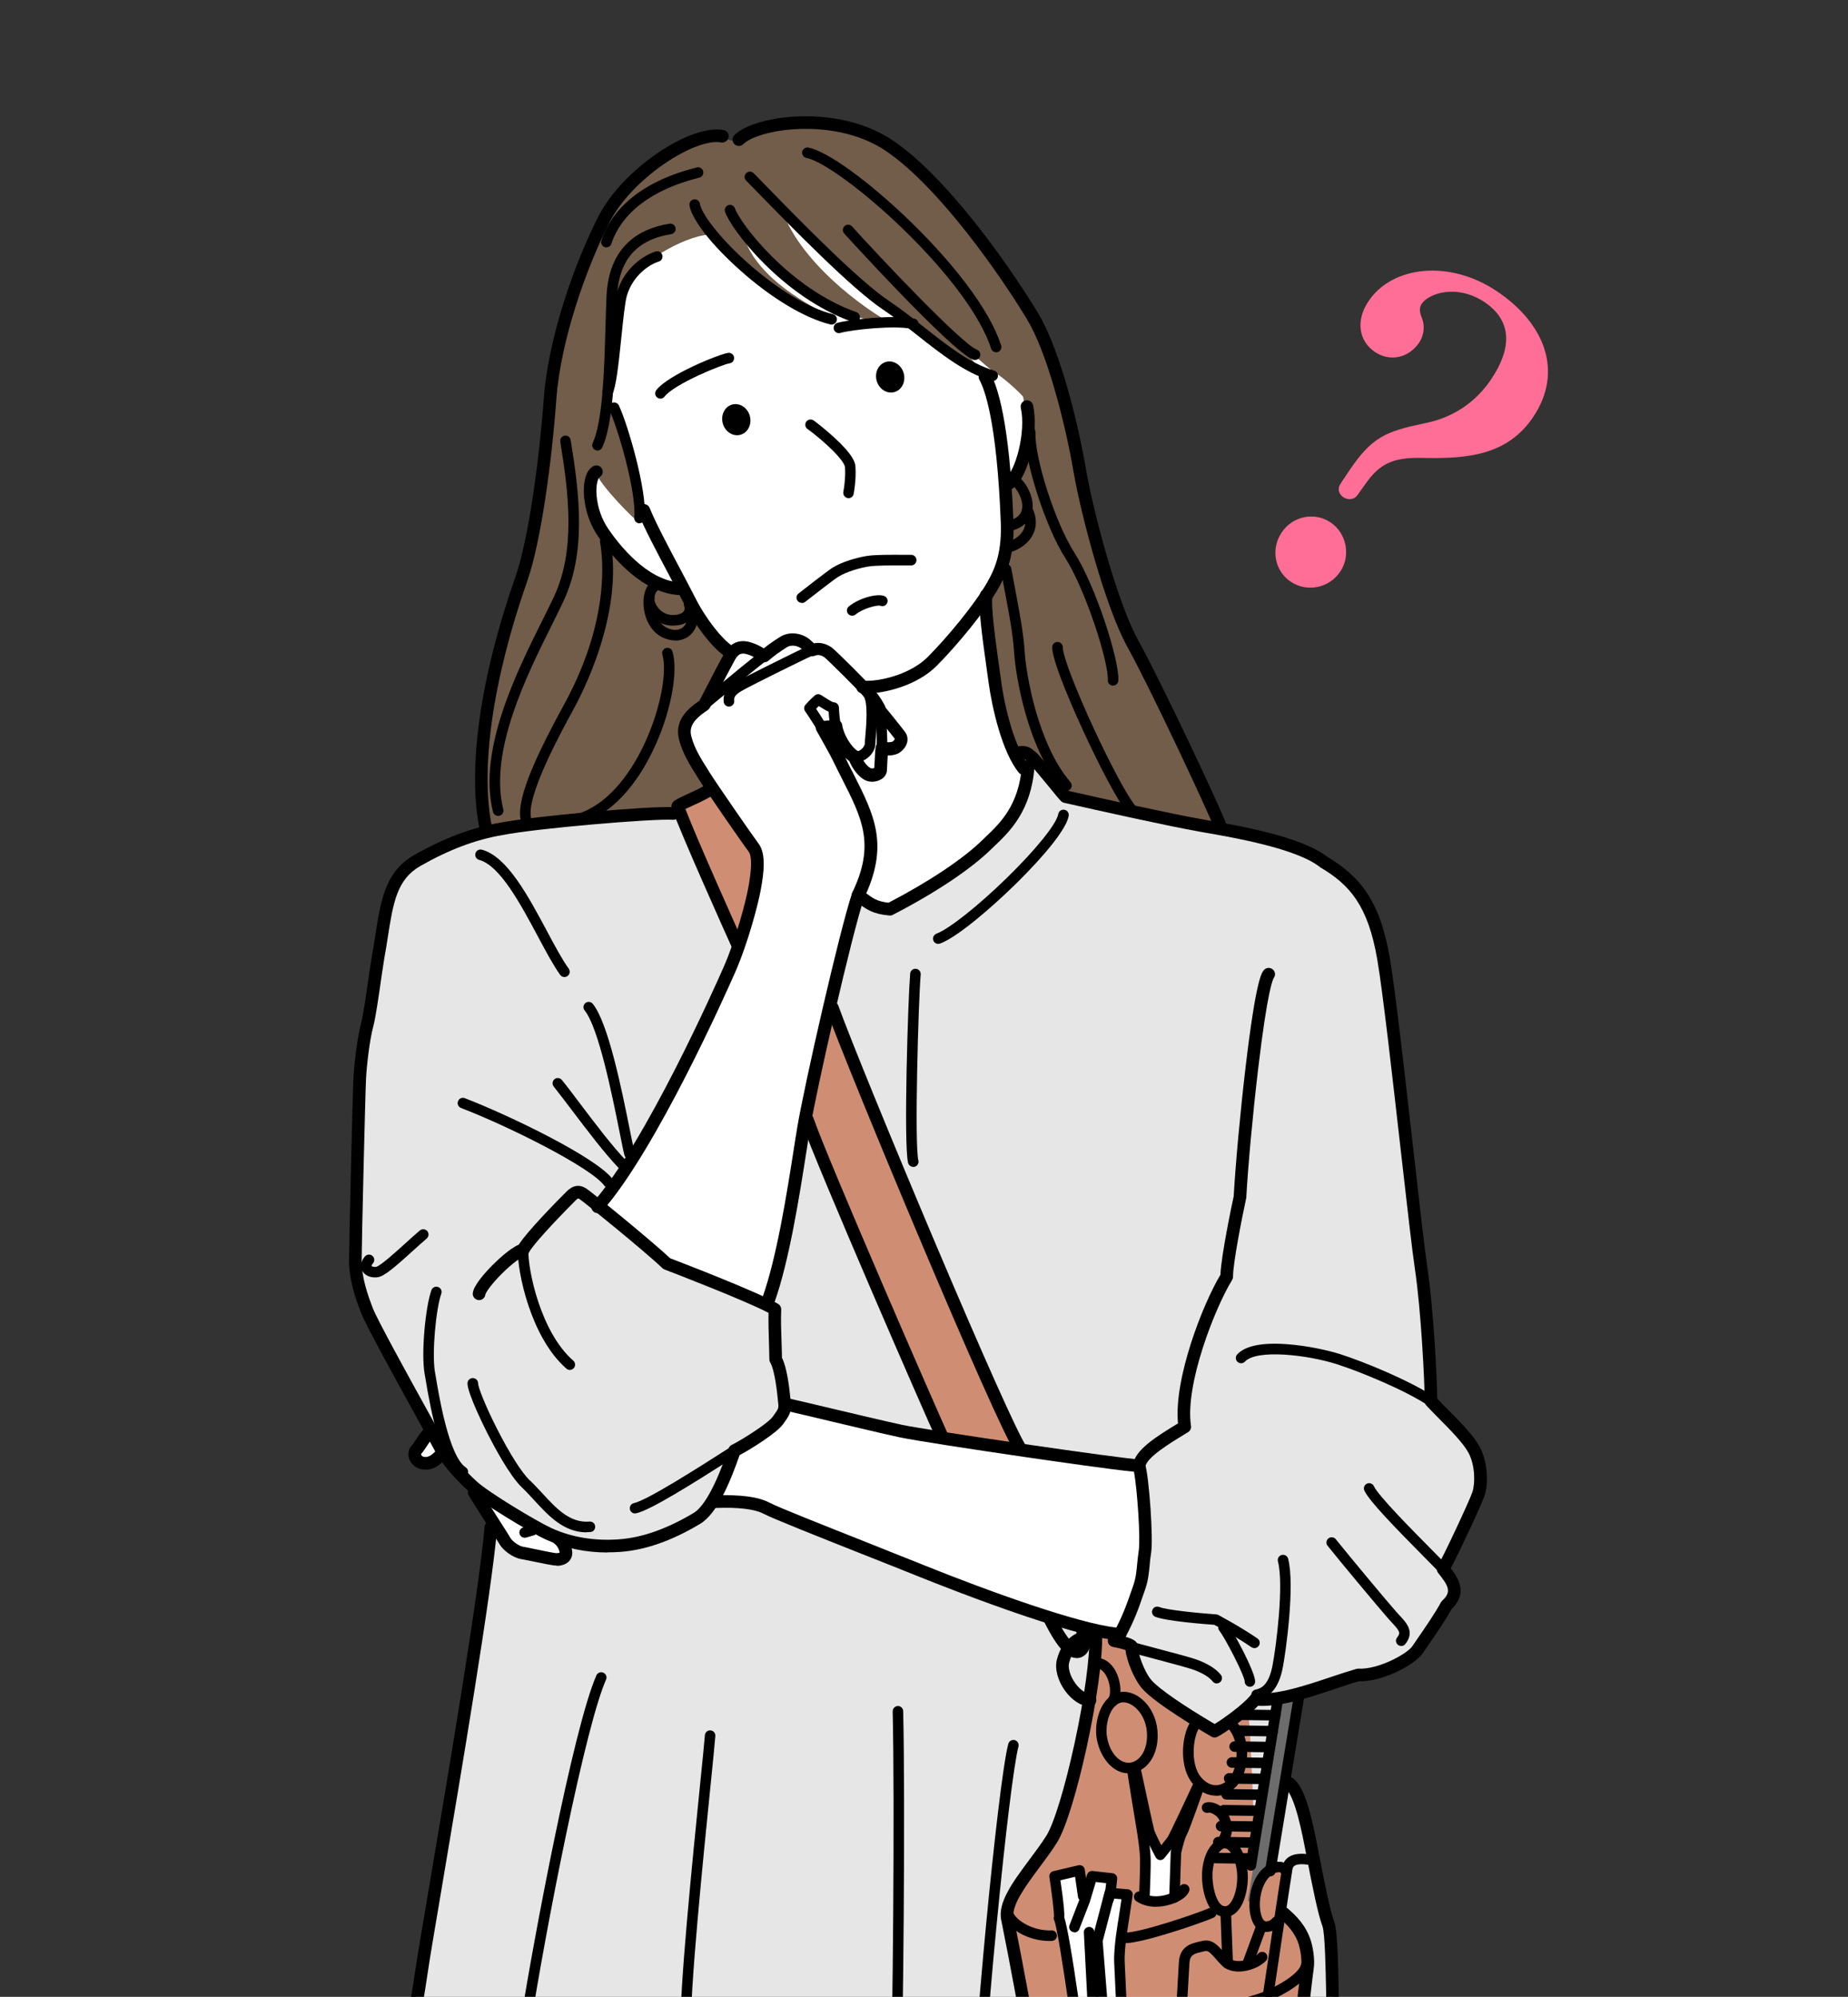
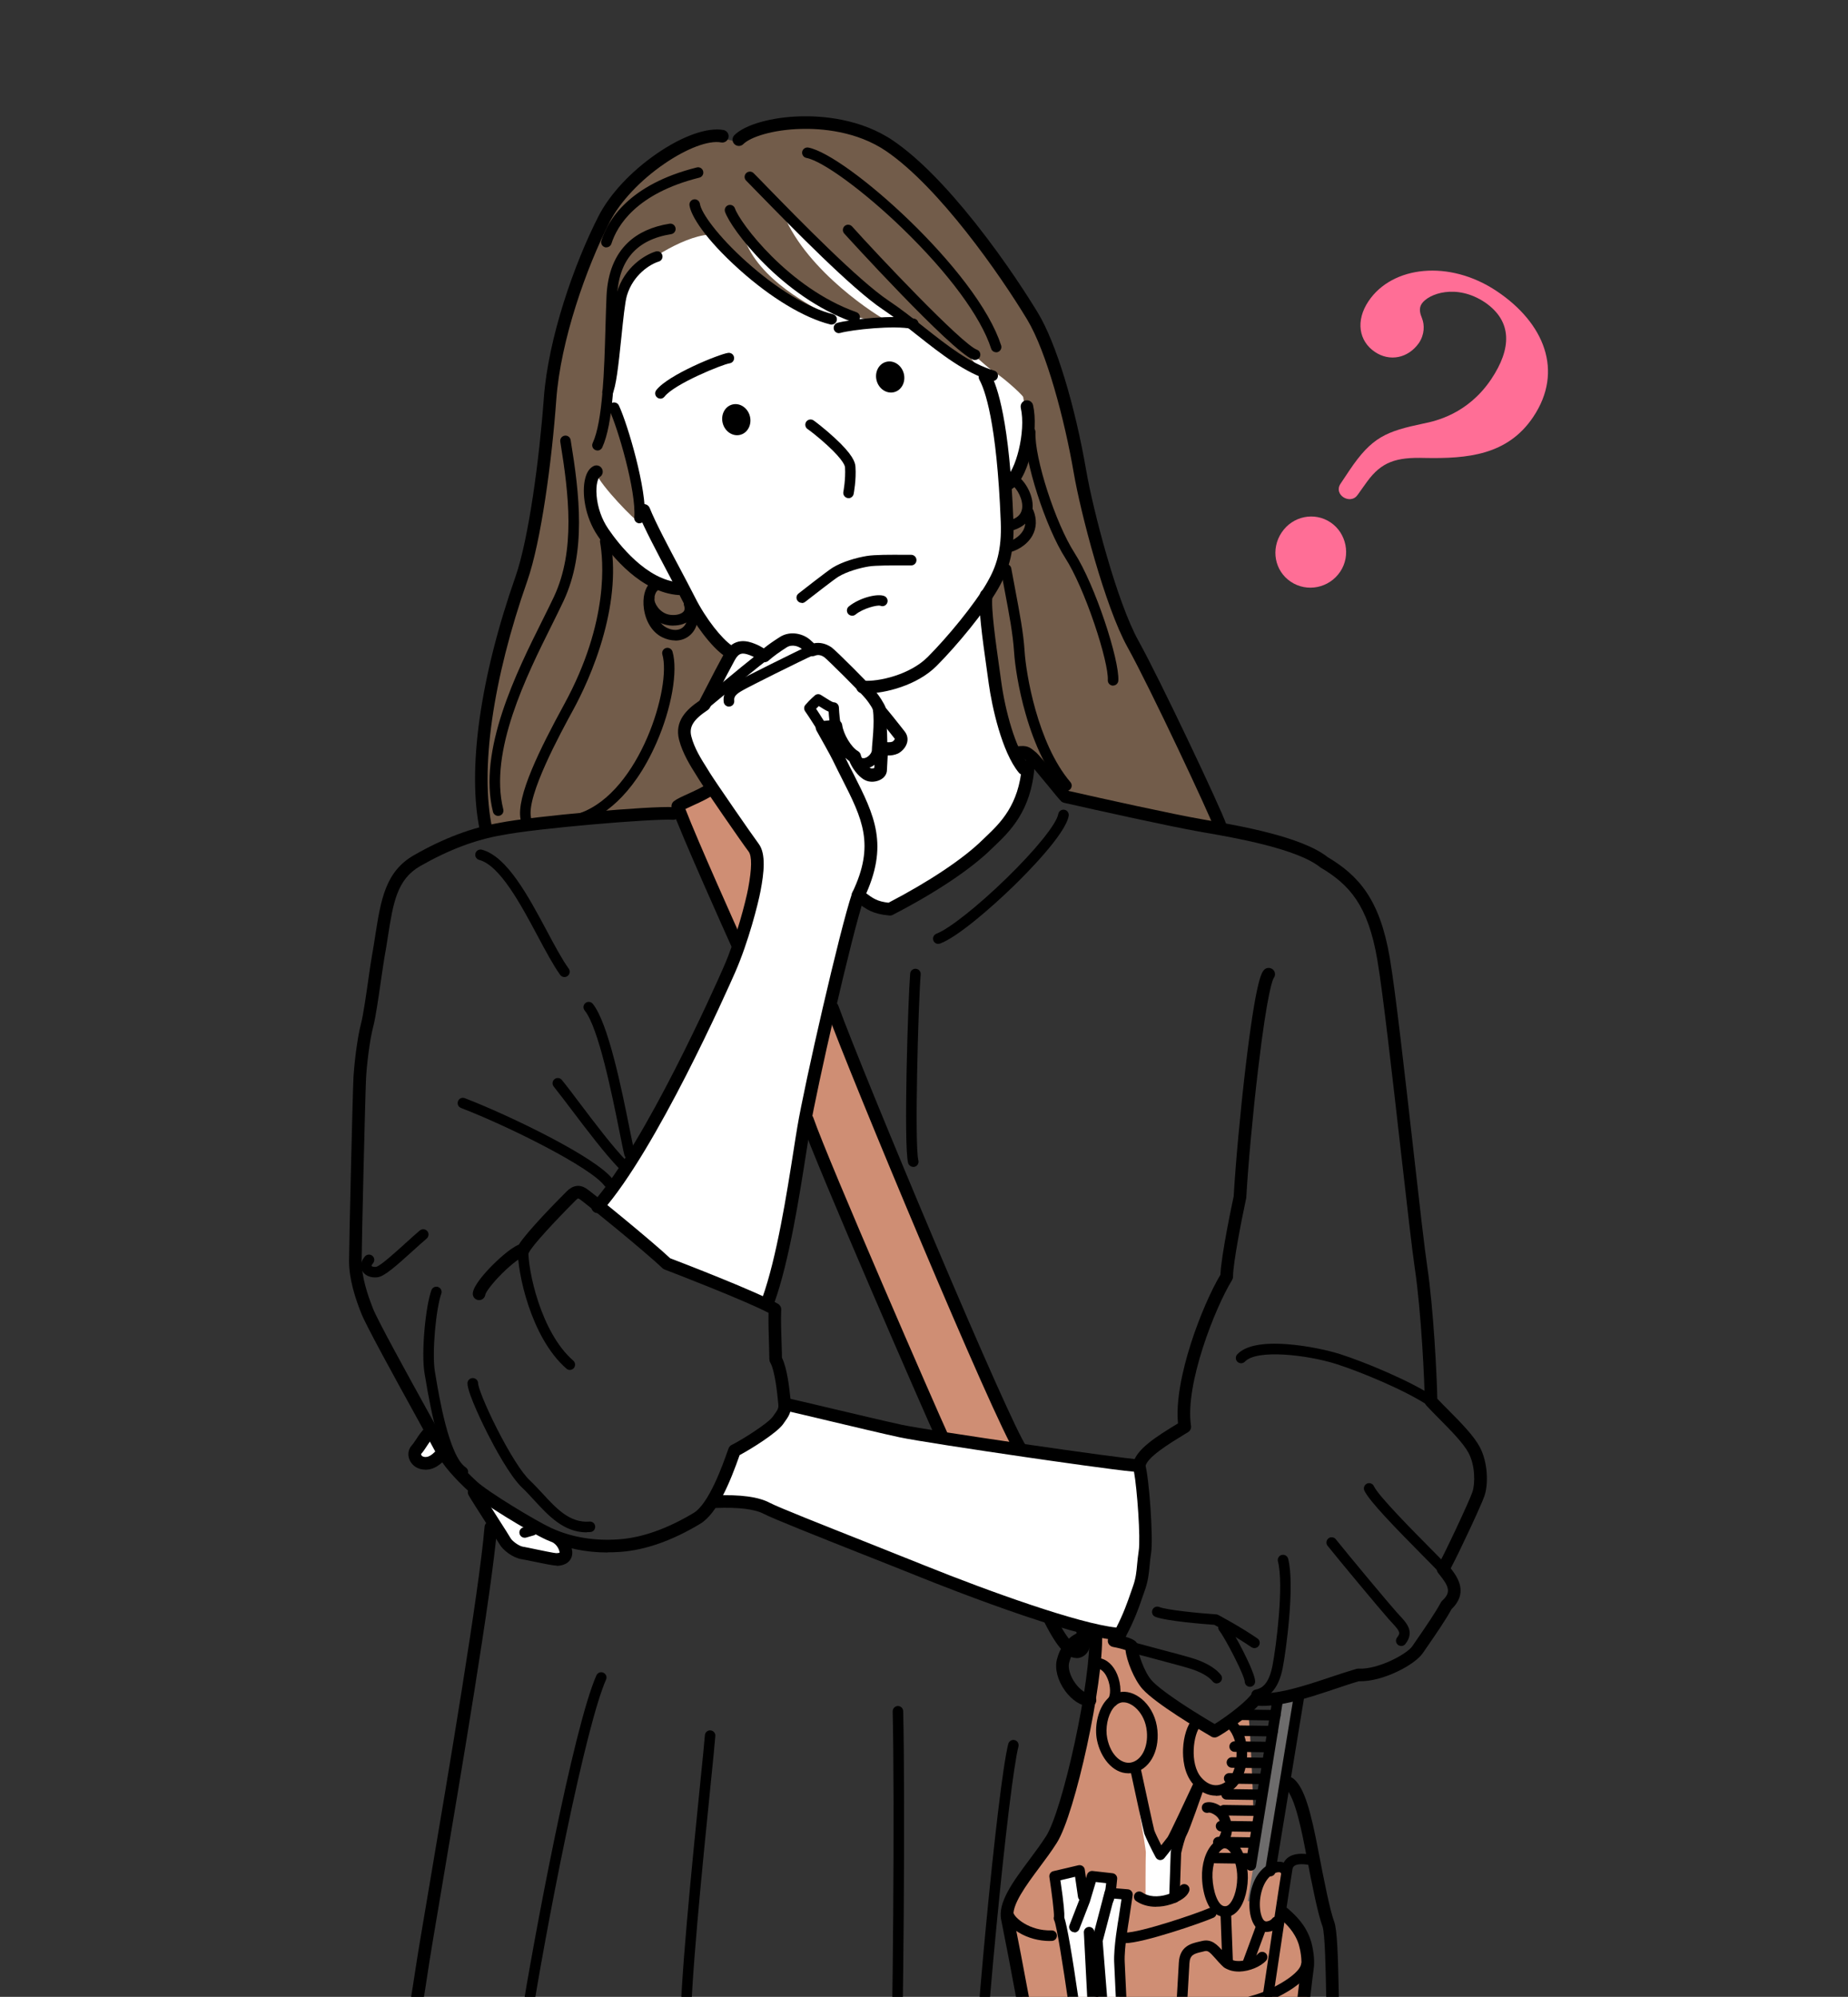
<svg xmlns="http://www.w3.org/2000/svg" viewBox="0 0 223 241">
  <rect x="0" y="0" width="223" height="241" fill="#333333" stroke="none" />
  <clipPath id="a">
    <path d="m0 0h223v241h-223z" />
  </clipPath>
  <g clip-path="url(#a)">
-     <path d="m83.38 98.19c-5.68-.18-18.65 1.24-21.49 1.6s-9.41 2.31-11.37 3.73c-1.95 1.42-3.2 3.02-3.73 5.86s-1.24 7.64-1.95 11.19-1.42 8.17-1.42 9.95-.53 19.54-.71 21.49 2.13 7.64 3.2 9.59 6.28 12.14 7.58 13.8 3.52 4.14 3.52 4.14l2.75 1.95s-.71 4.44-1.42 9.77-8.17 49.74-8.7 53.47-1.24 9.77-1.6 11.55-.71 2.13 0 4.26 1.42 4.97 1.78 5.68 1.78 2.66 3.2 3.55 2.13.89 4.62 2.31 4.44 1.78 7.28 2.49 7.64 1.42 9.24 1.6 7.28 1.78 9.24 2.49l43.87.36s14.57-6.57 15.28-6.75 15.72-4.62 15.72-4.62 2.31-1.42 3.77-2.62c1.47-1.2 3.73-4.8 4.13-7.59 0 0-4.53-11.72-5.2-12.92-.4-8.39-.4-11.59-.8-12.52s-1.87-7.59-1.87-9.33-1.2-6.13-3.2-7.86l1.73-10.52 6.79-2.13c2.53-.27 5.73-1.07 7.06-2.66 1.33-1.6 4-6.26 4-6.26s1.87-.93-.13-3.73l3.6-8.13s2.53-3.73-.27-6.66-5.2-5.86-5.2-5.86c0-4-.53-8.53-.93-12.66s-3.6-32.37-4.26-37.3c-.67-4.93-2.13-9.59-3.6-11.46s-5.99-5.2-11.59-6.39c-5.6-1.2-23.85-5.2-23.85-5.2s-3.06-3.2-3.46-3.46c-.4-.27 0-2.4-2.93-1.87s-30.11 4.26-30.37 4.66-8.3 3.02-8.3 3.02z" fill="#e6e6e6" />
    <path d="m155.68 256.36s2.58-19.01 2.58-19.98-2.49-4.62-3.73-6.04l.8-4s-1.6-1.15-1.87-1.24-2.04-1.33-2.04-1.33-.44-15.99-.89-17.67c-1.69 1.87-4 3.11-4 3.11s-7.11-4.8-7.9-5.86c-.8-1.07-1.51-2.66-1.51-3.02s-.89-1.87-.89-1.87l-1.69-.44.18-.71-2.4-.53c-.71 6.57-2.22 15.01-2.84 17.5s-1.6 5.42-1.95 6.31c-.36.89-1.33 2.66-1.78 3.29-.44.62-2.4 2.75-3.2 4.09-.8 1.33-1.6 2.84-1.07 4.17s3.64 17.94 4.09 20.34c.44 2.4 3.64 24.42 3.91 26.47h24.51c.71-8.79.8-10.21.8-10.21 1.78-.44 2.84-.36 3.46-1.07l.36-9.95c-.18-.8-2.66-1.42-2.93-1.33z" fill="#cf8e74" />
    <path d="m87.11 94.99-5.33 2.13s10.66 25.22 12.08 29.49c1.42 4.26 18.47 43.87 20.07 47.43l9.41 1.24s-7.82-17.05-11.9-26.82c-4.09-9.77-21.85-52.04-21.85-52.04l-2.49-1.42z" fill="#cf8e74" />
    <path d="m98.61 104.09c2 2.4 6.66 5.2 8.66 5.86 6.53-3.86 11.46-7.19 13.32-9.59 1.87-2.4 3.33-4.66 3.33-7.06-1.6-2.8-2.4-4.4-2.93-6.66s-2.26-9.33-2.13-14.12c2-2.53 2.4-5.2 2.8-7.59.4-2.4-.21-6.29-.21-6.29 1.41-1.44 3-3.97 2.74-9.56-.27-5.6-10.39-17.98-13.85-20.65-3.46-2.66-15.32-9.46-20.78-8.13s-14.25 5.46-15.99 10.79c-1.73 5.33-6.13 22.11-5.33 26.51s2.53 10.92 4.53 13.19c2 2.26 10.12 13.99 13.06 16.52 2.93 2.53 12.12 15.85 12.79 16.79z" fill="#fff" />
    <path d="m118.86 72.52c.27 2.13 1.6 14.65 3.2 17.98.93-.13 2.13.27 2.8 1.33.67 1.07 3.33 4.4 3.33 4.4 8.66 2 16.92 3.33 19.05 3.73-5.06-11.99-8.39-17.85-9.99-21.18s-3.86-7.99-5.46-15.45-2.93-16.52-4.53-19.58-3.06-7.19-6.79-11.86c-3.73-4.66-9.33-12.12-11.86-13.59s-6.79-4-9.46-3.6c-2.66.4-7.99.13-10.39 2.4-1.47-.53-5.33-.93-8.39 1.47s-6.26 5.2-8.26 9.46-4.8 11.99-5.33 17.45-1.47 14.39-2 17.45-2.13 7.99-3.2 11.06c-1.07 3.06-5.06 18.92-3.06 26.38 10.12-1.73 20.38-2.4 23.58-2.4 0 0-.24-.68.22-.9 1.48-.71 3.37-1.63 3.37-1.63s-2.1-3.96-2.8-5.6c-.58-1.36-.22-2.78.43-3.43s1.54-1.54 1.54-1.54l3.37-5.98s-3.26-2.78-5.98-8.23c-3.02.06-7.16-2.61-8.82-5.15-1.66-2.55-2.96-6.45-1.54-8.47.59 1.6 4.86 5.92 5.15 5.92.24-3.85-1.78-11.96-3.55-15.04.41-4.91.59-12.14 2.13-14.09s6.69-5.27 9.89-5.51c1.54 1.84 9.35 8.94 14.39 9.71-1.6-.89-8.47-4.2-10.12-9.41 1.84 1.78 6.28 6.28 13.5 9.53 1.15.52 3.32.71 3.91.65-1.24-.59-9.71-5.92-12.61-12.85 3.14 3.37 13.44 11.96 14.8 13.03s7.22 5.62 9.24 6.1c-.83-1.07-1.89-2.43-2.72-3.26s-2.55-2.61-2.55-2.61c1.3.95 5.92 5.33 6.69 5.74s3.14 2.49 3.43 2.96c.3 1.84.59 4.56.3 5.86-.3 1.3-1.3 3.61-2.31 4.86.06 3.79.18 6.45-.24 8.17-.41 1.72-1.45 4.26-2.35 5.71z" fill="#725c4a" />
    <g fill="#fff">
      <path d="m72.01 145.44c2.31 2.13 7.02 5.82 8.22 6.88 2.8 1.07 10.52 4.66 12.26 5.33 2.66-9.19 4.93-26.11 5.73-28.64s4.8-18.65 5.46-20.78c1.73-3.73 2-7.86.67-10.52s-5.06-9.81-5.06-9.81l1.42-.18c.09.98 1.51 3.46 2.13 3.46.62 1.15 1.15 1.78 2.04 2.22s1.24.09 1.33-.71.09-2.22.09-2.22c1.51 0 3.2-.71 2.49-1.51s-2.58-3.37-2.58-3.37c-.18-.53-.53-1.33-1.42-1.87 0 0-4.26-4.26-4.62-4.8-.36-.53-1.24-.98-2.22-.44-2.13-1.24-2.31-1.42-3.82-.71s-2.04 1.51-2.04 1.51-.8-.62-1.33-.8-1.95-.89-2.84.71-2.49 5.51-2.49 5.51-.44.36-1.42 1.15c-.98.8-2.04 1.87-1.11 4s6.53 10.39 7.42 11.63 1.15 1.69 1.07 2.66c-.09.98-2.13 9.41-2.75 11.01s-8.08 19.09-16.61 30.29z" />
      <path d="m137.65 176.83s-20.92-2.8-26.11-3.6c-5.2-.8-16.92-4.13-16.92-4.13.13 1.6-.4 2.4-1.33 2.93s-4.8 3.2-4.8 3.2-1.47 5.06-2.26 5.99c1.87-.13 4.26-.13 6.93 1.07 2.66 1.2 32.37 13.46 42.1 14.92 2.13-4.66 2.8-7.73 2.93-10.39s-.27-7.86-.53-9.99z" />
      <path d="m57.01 179.54s2.66 4.62 3.46 5.77 1.6 1.95 2.58 2.22 3.82.98 4.62.89.71-1.51-.36-2.58c-1.87-1.33-9.41-4.88-10.3-6.31z" />
      <path d="m51.82 172.2c.3.65 1.36 2.84 1.66 3.2-.53.59-1.01 1.01-1.72 1.07s-2.31-.24-1.48-1.6 1.3-2.07 1.54-2.66z" />
      <path d="m134.81 235.58.98-6.93-2.13-.18.27-1.78-2.4-.27-.89 2.93-.62-3.64-3.02.71.62 5.68s2.22 14.39 2.58 16.61.71 4.88.71 4.88l.53 2.75s.39-2.61.71-2.93c.09-.09-.09-18.74-.09-18.74l1.87 21.32s1.15-1.51 1.33-2.13-.09-4.26-.09-4.26l.27-1.42-.62-12.61z" />
      <path d="m144.57 216.13-2.53 6.88-.44 5.91s-2.22.98-3.37.18c0 0 0-5.15.04-5.51s-1.64-10.08-1.64-10.08l.44-.04 1.69 8.08 1.38 2.13s1.42-1.73 1.47-1.87 2.8-6.57 2.8-6.57l.18.89z" />
    </g>
    <path d="m153.46 225.1 3.37-20.83-2.26.67-4 24.51h.8c.8-2 .31-2.98 2.09-4.35z" fill="#6d6c6c" />
    <path d="m96.75 72.76c-.19 0-.37-.08-.5-.24-.22-.28-.17-.68.11-.89.35-.28 3.45-2.7 4.1-3.11 1.2-.74 2.92-1.22 4.14-1.42.95-.16 2.93-.15 4.53-.14h.82c.35 0 .64.28.64.64s-.28.64-.64.64c-.25 0-.53 0-.82 0-1.46 0-3.47-.01-4.31.13-1.05.17-2.64.61-3.68 1.25-.5.31-3.04 2.29-3.98 3.02-.12.09-.25.14-.39.14z" />
    <path d="m102.83 74.31c-.18 0-.37-.08-.49-.23-.22-.27-.18-.67.09-.89 1.33-1.08 3.56-1.61 4.33-1.23.31.16.44.54.28.85-.15.31-.52.44-.83.29-.35-.09-2.03.3-2.97 1.07-.12.1-.26.14-.4.14z" />
    <path d="m79.7 48.11c-.14 0-.27-.04-.39-.13-.28-.21-.33-.61-.12-.89 1.45-1.88 7.63-4.36 8.67-4.5.35-.05.67.19.72.54s-.19.67-.54.72c-.88.13-6.66 2.48-7.85 4.02-.13.16-.31.25-.5.25z" />
    <path d="m101.23 40.21c-.28 0-.54-.19-.61-.47-.09-.34.11-.69.45-.78 1.51-.41 6.85-1.01 9.27-.5.34.07.56.41.49.75s-.41.56-.75.49c-2.21-.47-7.29.1-8.67.48-.06.02-.11.02-.17.02z" />
    <path d="m109.06 45.08c.26 1.01-.26 2.02-1.17 2.25-.9.23-1.85-.4-2.11-1.41s.26-2.02 1.17-2.25c.9-.23 1.85.4 2.11 1.41z" />
    <path d="m90.49 50.23c.26 1.01-.26 2.02-1.17 2.25-.9.23-1.85-.4-2.11-1.41s.26-2.02 1.17-2.25c.9-.23 1.85.4 2.11 1.41z" />
    <path d="m92.71 157.65c-.09 0-.17-.01-.26-.04-.4-.14-.6-.58-.46-.97 1.75-4.89 2.97-12.69 3.78-17.85.17-1.07.31-2 .45-2.8.83-4.99 5.12-23.82 6.6-28.18 0-.03.02-.06.03-.09 2.78-5.78 1.19-8.92-1.22-13.68-.37-.72-.74-1.47-1.13-2.27-.3-.63-1.54-2.83-1.97-3.59-.13-.22-.13-.5-.02-.73.12-.23.34-.38.6-.41l1.69-.18c.41-.04.78.25.83.65.15 1.11 1.1 2.68 1.88 3.13.21.12.35.32.38.55.07.28.6 1.23 1.16 1.52.11.06.33.03.45-.02.01-.18.02-.44.04-.71.03-.7.07-1.49.14-1.87.04-.21.16-.4.34-.52s.41-.15.62-.09c.33.09.78.13 1.07 0 .09-.05.25-.23.27-.32 0 0 0-.01-.01-.02-.14-.18-.34-.43-.56-.71-.58-.73-1.36-1.73-1.77-2.2-.08-.09-.13-.2-.16-.31-.05-.19-.45-.93-1.05-1.65-.63-.77-4.56-4.67-4.96-4.97-.27-.19-.68-.37-1.13-.18-.29.12-.62.06-.83-.16-.04-.04-.1-.09-.19-.16-.13-.11-.3-.26-.55-.48-.36-.33-1.19-.63-1.84-.21-.95.61-1.57 1.06-2.2 1.61-.25.22-.61.25-.89.08-.05-.03-.12-.07-.2-.13-.26-.17-.66-.43-1.15-.61-.88-.33-1.32-.32-1.82.58-.63 1.15-1.39 2.62-2.26 4.31-.24.46-.49.94-.75 1.44-.06.11-.15.21-.25.28-1.74 1.16-2.28 2.02-1.99 3.18.35 1.41 1.21 2.77 1.9 3.86.11.18.22.35.32.52.69 1.12 5.09 7.49 5.91 8.59.91 1.21.63 3.54.23 5.66-.29 1.56-1.47 6.2-3.07 9.85-.95 2.17-9.49 21.39-16.02 28.8-.28.32-.76.35-1.08.07s-.35-.76-.07-1.08c6.38-7.23 14.83-26.25 15.77-28.4 1.55-3.52 2.69-8.01 2.97-9.51.45-2.41.47-3.91.05-4.46-.84-1.11-5.29-7.56-5.99-8.7-.1-.16-.2-.33-.31-.5-.71-1.12-1.67-2.65-2.09-4.3-.56-2.24.9-3.64 2.46-4.7.23-.44.45-.86.66-1.27.88-1.71 1.64-3.18 2.28-4.34 1.21-2.21 3.01-1.54 3.69-1.28.46.17.85.39 1.14.57.55-.45 1.14-.86 1.94-1.37 1.26-.8 2.85-.4 3.69.38.18.16.31.28.42.38.71-.14 1.45.03 2.12.49.55.39 4.66 4.52 5.26 5.25.5.61 1.07 1.47 1.29 2.06.44.52 1.15 1.41 1.72 2.13.22.28.41.52.55.7.31.39.42.85.31 1.32-.16.69-.76 1.19-1.12 1.36-.42.19-.85.24-1.23.23-.02.31-.04.65-.05.95-.02.39-.04.72-.05.91-.04.43-.31.81-.75 1.05-.49.27-1.28.39-1.92.05-.87-.46-1.58-1.56-1.85-2.27-.17-.12-.33-.26-.49-.41.33.69.66 1.34.99 1.97 2.51 4.97 4.33 8.56 1.26 14.98-1.48 4.4-5.71 22.97-6.53 27.9-.13.8-.28 1.72-.44 2.79-.82 5.22-2.05 13.1-3.85 18.13-.11.31-.4.51-.72.51zm11.19-66.45s0 0 0 0z" />
    <path d="m73.31 187.37c-2.65 0-5.13-.52-7.39-1.54-2-.91-7.92-4.49-9.44-5.91-1.44-1.35-3.06-3-4.15-5.09-.31-.6-1.14-2.1-2.18-3.99-2.52-4.58-5.98-10.86-6.56-12.34-.69-1.75-1.47-4.06-1.47-6.32 0-2.01.44-20.36.53-22.07.08-1.55.43-4.71.91-6.55.28-1.07.64-3.6.93-5.63.15-1.08.29-2.01.39-2.56.15-.85.28-1.66.4-2.44.68-4.32 1.21-7.74 4.68-9.72 3.58-2.05 6.97-3.32 10.36-3.91 3.79-.77 18.28-2.07 20.98-1.88.42.03.74.39.71.81s-.39.74-.81.71c-2.32-.17-16.66 1.05-20.58 1.85h-.02c-3.22.55-6.45 1.77-9.88 3.73-2.83 1.62-3.27 4.41-3.93 8.63-.12.79-.25 1.61-.41 2.47-.09.52-.22 1.45-.38 2.51-.3 2.07-.66 4.65-.97 5.81-.44 1.66-.78 4.69-.86 6.24-.09 1.7-.53 19.99-.53 21.99s.73 4.13 1.37 5.76c.54 1.39 4.11 7.87 6.48 12.16 1.05 1.9 1.87 3.4 2.19 4.02.98 1.88 2.42 3.36 3.84 4.68 1.37 1.28 7.2 4.8 9.03 5.64 2.44 1.11 5.19 1.57 8.16 1.35 2.78-.2 5.8-1.27 8.99-3.18 1.88-1.13 3.56-5.94 4.12-7.53l.09-.25c.07-.19.2-.34.38-.43 1.32-.66 4.39-2.61 4.96-3.41.69-.95.72-1.01.66-1.61l-.02-.18c-.09-.92-.36-3.73-.95-4.76-.07-.12-.1-.25-.1-.38 0-.38-.02-1-.04-1.71-.04-1.25-.09-2.76-.06-3.89-2.72-1.44-11.27-4.75-12.54-5.23-.1-.04-.19-.09-.26-.16-2.05-1.97-9.43-7.96-10-8.34-.18-.11-.2-.12-.48.16-2.44 2.44-5.23 5.44-5.62 6.27-.09.2-.27.35-.48.41-.43.13-1.49.86-2.8 2.16-1.25 1.25-1.93 2.24-1.99 2.51-.04.41-.41.72-.82.68-.42-.04-.73-.4-.7-.82.08-.95 1.51-2.52 2.35-3.37.48-.48 2.02-1.99 3.21-2.51.98-1.57 4.61-5.26 5.76-6.41.76-.76 1.55-.88 2.36-.37.65.41 7.91 6.33 10.14 8.43 1.29.49 10.71 4.12 13.03 5.51.24.15.38.41.37.69-.06 1.08 0 2.83.05 4.24.02.62.04 1.17.04 1.57.6 1.21.87 3.39 1.05 5.18l.02.18c.12 1.2-.21 1.65-.94 2.66-.77 1.06-3.83 2.98-5.24 3.73-1.13 3.21-2.68 7.04-4.76 8.29-3.39 2.04-6.64 3.18-9.66 3.39-.51.04-1.01.05-1.51.05zm-14.75-31.13s0 0 0 0z" />
    <path d="m135.16 197.98s-.03 0-.04 0c-2.18-.12-6.08-1.13-11.59-2.99-5.41-1.83-10.63-3.9-12.63-4.7-1.96-.79-4.37-1.75-6.71-2.67-5.62-2.23-10.93-4.34-12.02-4.91-1.1-.58-3.06-.82-5.83-.71-.42.02-.78-.31-.79-.73-.02-.42.31-.78.73-.79 3.08-.12 5.24.17 6.6.89 1.01.54 6.53 2.72 11.87 4.84 2.34.93 4.75 1.89 6.71 2.68 8.02 3.23 18.73 7.06 23.25 7.54.88-1.71 1.36-3.11 1.79-4.35.08-.24.16-.47.24-.69.32-.91.4-1.69.48-2.6.05-.5.1-1.02.19-1.62.24-1.49-.19-7.49-.57-9.55-2.35-.21-9.71-1.27-13.08-1.76-6.32-.92-13.49-2.02-15.24-2.4-1.96-.42-5.46-1.26-8.55-1.99-2.07-.49-4.02-.96-5.14-1.21-.41-.09-.67-.5-.58-.91s.5-.67.91-.58c1.12.25 3.08.72 5.15 1.21 3.08.73 6.57 1.56 8.52 1.98 3.21.69 27 4.16 28.54 4.16h.02c.35-.02.67.2.78.53.5 1.59 1.01 9.02.74 10.74-.09.55-.14 1.05-.18 1.53-.09.96-.18 1.87-.56 2.96-.08.22-.16.45-.24.68-.48 1.41-1.03 3-2.12 5.02-.13.25-.39.4-.67.4z" />
    <path d="m51.31 177.37c-.91 0-1.53-.5-1.81-1.02-.35-.63-.28-1.39.17-1.88.18-.2.34-.45.53-.73.29-.45.62-.95 1.16-1.49.3-.3.78-.3 1.08 0s.3.78 0 1.08c-.43.43-.7.84-.96 1.24-.21.32-.41.63-.67.92 0 .01 0 .09.07.18.12.15.36.21.65.16.44-.08.88-.53 1.14-.8l.11-.11c.3-.3.78-.3 1.08 0s.3.78 0 1.08c-.03.03-.06.06-.1.1-.37.38-1.05 1.08-1.97 1.24-.17.03-.32.04-.47.04z" />
    <path d="m67.16 188.95c-.42 0-1.4-.2-2.84-.5-.59-.12-1.16-.24-1.42-.28-1.01-.16-2.22-1.08-2.62-1.8-.12-.21-.8-1.27-1.45-2.29-.92-1.44-1.97-3.07-2.28-3.62-.21-.37-.08-.83.29-1.04s.83-.08 1.04.29c.29.51 1.37 2.2 2.23 3.55.84 1.31 1.36 2.13 1.5 2.38.18.33.99.96 1.52 1.04.3.05.86.16 1.5.3.84.17 2.23.47 2.53.47.18 0 .31-.03.37-.06-.04-.39-.31-.86-.65-1.11s-.41-.73-.15-1.07c.25-.34.73-.41 1.07-.15.68.51 1.17 1.38 1.25 2.2.04.44-.09.84-.37 1.15-.34.37-.88.57-1.52.57z" />
    <path d="m63.31 185.59c-.28 0-.53-.18-.61-.46-.1-.34.1-.69.44-.79l.93-.27c.34-.1.69.1.79.44s-.1.69-.44.79l-.93.27c-.06.02-.12.02-.17.02z" />
    <path d="m87.96 85.28c-.32 0-.59-.24-.63-.56-.18-1.46 1.06-2.16 1.66-2.5l.07-.04c.91-.52 6.98-3.55 8.73-4.34.32-.14.7 0 .84.32s0 .7-.32.84c-1.8.81-7.84 3.83-8.62 4.28l-.07.04c-.73.41-1.09.72-1.02 1.24.04.35-.2.67-.55.71-.03 0-.05 0-.08 0z" />
    <path d="m85.16 85.5c-.18 0-.37-.08-.49-.23-.22-.27-.18-.67.09-.89.29-.24.82-.68 1.44-1.19 1.93-1.6 4.84-4.02 5.67-4.57.29-.19.69-.12.88.18.19.29.12.69-.18.88-.77.52-3.77 3.01-5.56 4.5-.64.53-1.15.95-1.45 1.2-.12.1-.26.14-.4.14z" />
    <path d="m99.19 88.43c-.21 0-.41-.1-.53-.28-.13-.2-.31-.48-.5-.78-.34-.53-.72-1.13-1-1.52-.17-.24-.16-.56.03-.78.56-.65 1.12-1.12 1.14-1.14.2-.17.49-.2.72-.06.16.09.33.2.51.32.3.19.85.55 1.04.57.33 0 .61.27.63.6.04.8.14 1.8.22 2.02.13.33-.03.7-.36.82-.33.13-.69-.03-.82-.35-.15-.38-.24-1.33-.28-1.96-.32-.13-.68-.36-1.11-.63-.02-.02-.05-.03-.07-.05-.1.09-.21.2-.33.33.24.35.5.77.74 1.15.19.29.36.57.49.76.19.29.12.69-.18.88-.11.07-.23.11-.35.11z" />
-     <path d="m103.37 91.97c-.13 0-.26-.01-.38-.05-.34-.08-.55-.43-.47-.77s.43-.55.77-.47c.13.03.37-.02.62-.22.27-.21.45-.51.45-.75 0-.21.03-.54.07-.98.1-1.11.35-4.07-.26-4.75-.23-.26-.21-.66.05-.9.26-.23.66-.21.9.05.9 1.01.78 3.37.58 5.71-.03.38-.06.71-.06.87 0 .63-.35 1.29-.93 1.75-.42.33-.88.5-1.32.5z" />
+     <path d="m103.37 91.97s.43-.55.77-.47c.13.03.37-.02.62-.22.27-.21.45-.51.45-.75 0-.21.03-.54.07-.98.1-1.11.35-4.07-.26-4.75-.23-.26-.21-.66.05-.9.26-.23.66-.21.9.05.9 1.01.78 3.37.58 5.71-.03.38-.06.71-.06.87 0 .63-.35 1.29-.93 1.75-.42.33-.88.5-1.32.5z" />
    <path d="m106.43 90.87s-.01 0-.02 0c-.35 0-.63-.3-.62-.65.03-1.25-.04-2.2-.09-2.89-.03-.36-.05-.64-.05-.87 0-.35.28-.64.64-.64s.64.28.64.64c0 .18.02.45.04.78.05.72.12 1.7.09 3.01 0 .35-.29.62-.63.62z" />
    <path d="m104.56 83.69c-.19 0-.38 0-.54-.02-.42-.03-.73-.4-.7-.82s.4-.73.82-.7c1.91.16 5.69-.74 7.79-2.84 2.34-2.34 5.68-6.36 7.2-9.03 1.08-1.88 1.77-3.85 1.63-7.32-.47-12.11-1.95-16-2.57-17.11-.2-.37-.07-.83.3-1.04.37-.2.83-.07 1.04.3.83 1.5 2.3 5.8 2.76 17.79.13 3.28-.4 5.64-1.83 8.13-1.59 2.78-5.04 6.94-7.45 9.35-2.34 2.34-6.2 3.31-8.45 3.31z" />
    <path d="m123.53 93.53c-.22 0-.44-.09-.59-.28-2.04-2.48-3.24-7.94-3.63-10.77-.06-.46-.14-1-.22-1.58-.59-4.15-1.06-7.71-.84-9.16.06-.42.45-.7.87-.64s.7.45.64.87c-.21 1.35.43 5.78.84 8.71.08.59.16 1.13.22 1.59.47 3.47 1.71 8.08 3.3 10.01.27.33.22.81-.1 1.07-.14.12-.31.17-.48.17z" />
    <path d="m87.82 79.28c-.15 0-.3-.04-.44-.14-1.52-1.06-3.58-3.76-4.91-6.41-.43-.86-1.05-2.04-1.71-3.28-1.42-2.69-3.04-5.73-3.77-7.57-.16-.39.03-.83.42-.99s.83.03.99.42c.7 1.76 2.3 4.77 3.71 7.42.66 1.25 1.29 2.44 1.73 3.31 1.38 2.75 3.3 5.06 4.42 5.84.34.24.43.72.19 1.06-.15.21-.38.33-.63.33z" />
    <path d="m81.96 71.82s-.04 0-.05 0c-4.48-.31-8.05-4.6-9.77-7.13-1.58-2.32-1.96-5.26-1.52-6.96.19-.75.53-1.24 1.01-1.48.38-.19.83-.04 1.02.34.19.37.04.83-.33 1.02-.13.11-.44.81-.33 2.18.11 1.42.62 2.89 1.41 4.04 1.26 1.85 4.63 6.19 8.61 6.46.42.03.74.39.71.81-.03.4-.36.71-.76.71z" />
    <path d="m121.66 59.16c-.26 0-.51-.13-.65-.36-.22-.36-.11-.83.25-1.05 1.28-.79 2.57-5.67 1.92-8.51-.09-.41.16-.82.57-.91s.82.16.91.57c.34 1.5.25 3.64-.23 5.71-.31 1.3-1.02 3.61-2.37 4.44-.12.08-.26.11-.4.11z" />
    <path d="m147.24 100.46c-.32 0-.62-.2-.72-.52-.47-1.41-7.73-16.93-10.47-21.85-2.72-4.9-5.67-16.29-6.48-21.02-1.1-6.4-3.27-14.61-5.63-18.52-3.31-5.48-10.61-15.92-16.96-20.28-3.62-2.49-7.99-2.77-10.27-2.71-3.48.08-6.16.98-7.01 1.83-.3.3-.78.3-1.08 0s-.3-.78 0-1.08c1.27-1.27 4.51-2.19 8.05-2.27 2.47-.06 7.2.25 11.17 2.98 2.91 2 6.23 5.34 9.86 9.91 3.78 4.77 6.54 9.17 7.55 10.84 2.17 3.58 4.45 11.06 5.83 19.05.8 4.64 3.67 15.79 6.31 20.54 2.63 4.73 10 20.35 10.58 22.11.13.4-.08.83-.48.96-.08.03-.16.04-.24.04z" />
    <path d="m58.65 100.86c-.35 0-.67-.25-.74-.6-1.55-7.28.01-18.45 4.29-30.65 1.61-4.59 2.9-14.37 3.42-21.52.53-7.33 3.7-16.33 6.61-22.01 1.36-2.66 3.94-5.42 7.07-7.57 3.09-2.12 6.08-3.17 8-2.82.41.08.69.47.61.89-.08.41-.47.69-.89.61-1.51-.28-4.14.71-6.86 2.58-2.89 1.98-5.35 4.6-6.58 7.01-2.84 5.54-5.93 14.31-6.45 21.42-.54 7.48-1.84 17.16-3.5 21.91-4.19 11.94-5.73 22.81-4.24 29.83.09.41-.17.82-.59.9-.05.01-.11.02-.16.02z" />
    <path d="m100.35 39.18c-.05 0-.1 0-.15-.02-3.16-.79-7.17-3.2-10.98-6.62-4.17-3.74-5.85-6.52-6.02-7.76-.05-.35.2-.67.54-.72.35-.05.67.2.72.54.15 1.08 2.16 3.9 5.61 6.99 3.66 3.28 7.47 5.59 10.44 6.33.34.09.55.43.46.77-.07.29-.33.48-.62.48z" />
    <path d="m103.14 38.92c-.07 0-.14-.01-.21-.04-8.59-3.05-14.75-11.25-15.44-13.32-.11-.33.07-.69.4-.8s.69.07.8.4c.57 1.7 6.46 9.61 14.66 12.52.33.12.5.48.39.81-.09.26-.34.42-.6.42z" />
    <path d="m119.8 45.98c-.06 0-.12 0-.18-.03-3.15-.93-6.07-3.23-8.89-5.46-1.37-1.08-2.78-2.2-4.21-3.15-3.73-2.49-10.89-9.82-14.74-13.76-.74-.76-1.33-1.36-1.74-1.78-.25-.25-.25-.65 0-.9s.65-.25.9 0c.42.42 1.01 1.02 1.75 1.79 3.81 3.91 10.91 11.17 14.53 13.59 1.47.98 2.9 2.11 4.29 3.21 2.85 2.25 5.54 4.38 8.46 5.24.34.1.53.45.43.79-.08.28-.33.46-.61.46z" />
    <path d="m120.2 42.51c-.27 0-.52-.17-.6-.44-1.24-3.84-5.15-9.13-10.71-14.51-4.63-4.48-9.61-8.13-11.58-8.5-.34-.06-.57-.4-.51-.74s.4-.57.74-.51c2.26.42 7.29 4.06 12.23 8.84 2.58 2.5 4.92 5.1 6.76 7.53 2.14 2.82 3.58 5.35 4.28 7.51.11.33-.08.69-.41.8-.07.02-.13.03-.2.03z" />
    <path d="m117.66 43.45c-.07 0-.15-.01-.22-.04-2.62-.98-15.44-15.08-15.57-15.23-.23-.26-.21-.66.05-.9.26-.23.66-.21.9.05 3 3.35 13.22 14.19 15.07 14.88.33.12.49.49.37.82-.1.26-.34.41-.59.41z" />
    <path d="m134.32 82.75s-.02 0-.04 0c-.35-.02-.62-.32-.6-.67.06-1.05-.58-3.72-1.62-6.79-1.11-3.28-2.41-6.22-3.48-7.89-2.43-3.78-5.04-11.92-4.9-15.29.01-.35.31-.62.66-.61s.62.31.61.66c-.13 3.12 2.42 11 4.7 14.55 2.5 3.89 5.44 12.92 5.3 15.43-.02.34-.3.6-.63.6z" />
    <path d="m72.1 54.37c-.09 0-.18-.02-.27-.06-.32-.15-.46-.52-.31-.84 1.22-2.63 1.4-8.87 1.54-13.89.04-1.38.08-2.68.13-3.86.13-2.77 1-4.94 2.58-6.44 1.24-1.18 2.93-1.95 5.02-2.28.35-.06.67.18.73.53s-.18.67-.53.73c-4.19.67-6.32 3.13-6.53 7.53-.05 1.17-.09 2.47-.13 3.84-.16 5.4-.33 11.51-1.66 14.38-.11.23-.34.37-.58.37z" />
    <path d="m89.07 114.94c-.29 0-.57-.17-.69-.45-.78-1.72-6.2-13.81-7.31-16.94-.11-.31 0-.66.26-.86.38-.29 1.01-.57 1.74-.9.81-.37 1.73-.79 2.36-1.24.34-.24.82-.17 1.06.18.24.34.17.82-.18 1.06-.75.53-1.74.99-2.62 1.39-.34.16-.69.32-.98.46 1.44 3.76 6.34 14.69 7.04 16.23.17.38 0 .84-.38 1.01-.1.05-.21.07-.32.07z" />
    <path d="m113.58 173.91c-.29 0-.56-.16-.69-.44-1.08-2.3-14.37-32.8-16.19-38.09-.14-.4.07-.83.47-.97s.83.07.97.47c1.81 5.25 15.06 35.64 16.13 37.94.18.38.01.84-.37 1.01-.1.05-.21.07-.32.07z" />
    <path d="m123.17 175.68c-.24 0-.48-.12-.63-.33-2.45-3.58-20.01-45.69-22.82-53.46-.14-.4.06-.83.46-.98.4-.14.83.06.98.46 1.44 3.98 6.44 16.22 11.62 28.47 5.84 13.79 10.06 23.23 11.03 24.65.24.35.15.82-.2 1.06-.13.09-.28.13-.43.13z" />
    <path d="m107.36 110.49s-.05 0-.07 0c-1.98-.18-2.72-.73-3.84-1.56-.11-.09-.23-.17-.36-.27-.34-.25-.41-.73-.16-1.07s.73-.41 1.07-.16c.13.1.25.19.37.27.99.74 1.47 1.09 2.85 1.25 4.88-2.54 9.01-5.29 11.34-7.58.15-.14.3-.29.46-.44 1.66-1.59 3.94-3.77 4.29-8.48.03-.42.4-.73.82-.7s.74.4.7.82c-.39 5.3-3.02 7.81-4.75 9.47-.15.15-.3.29-.45.43-2.51 2.46-6.74 5.28-11.91 7.95-.11.06-.23.08-.35.08z" />
    <path d="m146.57 209.7c-.13 0-.27-.03-.38-.1-1.55-.9-6.73-3.99-8.31-5.74-1.02-1.13-1.95-3.48-2.06-4.71-.33-.12-.94-.28-1.51-.38-.27-.05-.5-.24-.59-.5s-.03-.55.15-.76l.71-.8c.28-.31.76-.34 1.08-.06.26.23.32.6.18.9 1.1.32 1.28.62 1.37.78.12.2.15.42.11.64.02.52.71 2.79 1.68 3.87.92 1.02 3.8 3.01 7.57 5.23 1.04-.63 3.44-2.35 4.33-3.46.16-.21.42-.31.68-.28 2.42.28 5.91-.89 8.99-1.92 1.1-.37 2.14-.71 3.1-.99.08-.02.16-.03.25-.03 2.4.12 5.89-1.78 6.52-2.73.19-.29.44-.64.72-1.05.85-1.24 2.02-2.93 2.71-4.21.04-.07.09-.14.15-.2 1.12-1.03.87-1.71-.47-3.35-.21-.26-.23-.63-.04-.91.5-.75 3.82-7.8 4.17-8.88.33-.99.35-3.19-.48-4.73-.63-1.16-2.09-2.65-3.51-4.08-.56-.57-1.09-1.1-1.57-1.62-.13-.14-.2-.33-.2-.52 0-2.07-.41-10.8-1.19-16.01-.33-2.22-.96-7.77-1.69-14.19-1.02-8.98-2.17-19.17-2.84-23.09-1.12-6.56-3.35-9.04-6.83-11.11-.03-.02-.06-.04-.09-.06-2.8-2.24-10.38-3.56-14.02-4.19l-.56-.1c-3.5-.61-12.19-2.54-16.29-3.47-.14-.03-.27-.1-.37-.2-.24-.24-.78-.89-1.63-1.94-.84-1.02-2.1-2.55-2.41-2.82l-.03-.02c-.2-.18-.37-.31-.44-.34-.1-.04-.43 0-.56.01-.42.04-.79-.26-.83-.68s.26-.79.68-.83c1.08-.11 1.39.04 2.14.69l.03.02c.38.33 1.28 1.41 2.59 3.01.55.66 1.11 1.35 1.39 1.67 4.18.95 12.58 2.81 15.99 3.4l.56.1c4.04.7 11.53 2 14.67 4.47 3.74 2.24 6.3 5.06 7.51 12.13.68 3.97 1.83 14.18 2.85 23.18.72 6.41 1.35 11.94 1.68 14.14.76 5.06 1.17 13.38 1.21 15.93.41.44.86.89 1.34 1.37 1.5 1.51 3.04 3.08 3.77 4.43.99 1.84 1.08 4.46.58 5.93-.36 1.08-3.07 6.87-4.07 8.74.96 1.22 2.07 3.03.09 4.94-.73 1.34-1.89 3.01-2.74 4.25-.28.4-.52.75-.71 1.03-.93 1.4-4.81 3.49-7.73 3.41-.9.26-1.88.59-2.92.94-3.07 1.03-6.54 2.18-9.24 2.02-1.34 1.45-4.16 3.38-4.91 3.75-.11.05-.22.08-.34.08zm-9.26-10.65s0 0 0 0zm-1.45-.48s-.02.06-.02.09c0-.03.01-.07.02-.09zm0 0s0 0 0 0z" />
    <path d="m137.47 177.64s-.07 0-.11 0c-.42-.06-.71-.45-.65-.86.26-1.82 2.88-3.43 5.44-4.99-.52-5.37 2.94-14.29 5.12-17.94.09-2.31 1.39-8.5 1.6-9.47.22-3.85.8-10.23 1.43-15.54 1.24-10.47 1.92-11.38 2.18-11.72.25-.34.73-.4 1.07-.15s.41.73.15 1.07c-.07.1-.74 1.3-1.89 11.06-.63 5.29-1.21 11.64-1.42 15.43 0 .04 0 .08-.02.12-.55 2.55-1.58 7.81-1.58 9.43 0 .14-.04.28-.11.4-2.08 3.38-5.72 12.66-4.96 17.6.05.3-.09.61-.36.77l-.35.21c-1.85 1.13-4.64 2.83-4.8 3.95-.05.38-.38.65-.75.65z" />
    <path d="m172.68 169.74c-.12 0-.24-.03-.35-.11-2.76-1.84-8.18-4.08-11.03-4.99-3.57-1.14-9.65-1.82-11.07-.31-.24.26-.64.27-.9.03s-.27-.64-.03-.9c.96-1.03 2.97-1.45 5.97-1.23 2.53.18 5.03.76 6.41 1.19 2.92.93 8.49 3.23 11.35 5.14.29.19.37.59.18.88-.12.18-.32.28-.53.28z" />
    <path d="m174.15 189.99c-.18 0-.35-.07-.48-.21-.27-.31-.98-1.02-1.88-1.93-3.43-3.47-6.57-6.69-7.15-7.95-.15-.32 0-.7.31-.84.32-.15.7 0 .84.31.54 1.17 4.68 5.35 6.9 7.59.91.92 1.63 1.65 1.92 1.98.23.26.21.66-.05.9-.12.11-.27.16-.42.16z" />
    <path d="m169.09 198.65c-.14 0-.27-.04-.39-.13-.28-.22-.33-.61-.11-.89.43-.55.36-.73-.62-1.79-.14-.15-.28-.3-.42-.46-1.07-1.21-5.74-6.81-7.35-8.82-.22-.27-.17-.67.1-.89s.67-.17.89.1c1.6 2 6.24 7.57 7.31 8.77.14.16.27.3.4.44.86.92 1.83 1.97.69 3.43-.13.16-.31.25-.5.25z" />
    <path d="m151.63 205.18c-.3 0-.56-.21-.62-.51-.07-.34.15-.68.5-.75.71-.14 1.58-.59 2.03-2.83.47-2.37 1.4-9.85.67-12.64-.09-.34.11-.69.45-.78s.69.11.78.45c.84 3.23-.28 11.32-.66 13.21-.45 2.26-1.44 3.51-3.03 3.83-.04 0-.08.01-.13.01z" />
    <path d="m146.84 203.18c-.19 0-.37-.08-.5-.24-.41-.52-1.19-1-2.26-1.4-.64-.24-2.83-.82-4.75-1.33-1.15-.3-2.23-.59-2.93-.79-.34-.1-.53-.45-.44-.79.1-.34.45-.53.79-.44.68.19 1.76.48 2.9.78 2.05.54 4.17 1.1 4.87 1.37 1.3.49 2.24 1.09 2.8 1.8.22.27.17.67-.1.89-.12.09-.26.14-.4.14z" />
    <path d="m151.37 198.91c-.12 0-.25-.04-.36-.11-1.82-1.25-3.97-2.42-4.48-2.7-1.02-.07-5.81-.44-7.12-.97-.33-.13-.48-.5-.35-.83s.5-.48.83-.35c.91.36 4.61.73 6.87.89.09 0 .17.03.25.07.1.06 2.59 1.37 4.73 2.84.29.2.36.59.16.88-.12.18-.32.28-.52.28z" />
    <path d="m150.84 203.58c-.35 0-.64-.28-.64-.64 0-.22-.36-1.22-1.3-3.06-.78-1.53-1.5-2.76-1.75-3.06-.22-.27-.19-.67.08-.89s.67-.19.89.08c.67.8 3.34 5.76 3.34 6.93 0 .35-.28.64-.64.64z" />
    <path d="m73.44 143.36c-.19 0-.39-.09-.51-.26-1.62-2.2-11.46-7.13-17.3-9.38-.33-.13-.49-.49-.36-.82s.49-.49.82-.36c5.18 1.99 15.89 7.12 17.87 9.81.21.28.15.68-.13.89-.11.08-.25.12-.38.12z" />
    <path d="m75.97 139.9c-.28 0-.54-.19-.62-.48-.15-.59-.35-1.61-.61-2.91-.88-4.37-2.51-12.49-4.19-14.56-.22-.27-.18-.67.09-.89s.67-.18.89.09c1.87 2.31 3.49 10.32 4.45 15.11.26 1.28.46 2.29.6 2.85.09.34-.12.69-.46.77-.05.01-.1.02-.15.02z" />
    <path d="m75.17 141.23c-.17 0-.34-.07-.46-.2-1.82-1.91-3.84-4.59-5.63-6.95-.84-1.11-1.63-2.15-2.26-2.94-.22-.27-.18-.67.09-.89s.67-.18.89.09c.65.8 1.45 1.86 2.29 2.98 1.77 2.34 3.77 4.99 5.54 6.84.24.25.23.66-.02.9-.12.12-.28.18-.44.18z" />
-     <path d="m76.63 182.66c-.29 0-.56-.2-.62-.5-.07-.34.15-.68.49-.75 1.6-.34 7.94-4.39 10.99-6.34.29-.18.56-.35.79-.51.3-.19.69-.1.88.19.19.3.1.69-.19.88-.24.15-.5.32-.79.5-4.64 2.96-9.72 6.15-11.41 6.51-.04 0-.09.01-.13.01z" />
    <path d="m70.78 184.94c-2.76 0-4.64-2.05-6.31-3.87-.5-.54-.97-1.06-1.46-1.52-1.5-1.41-3.42-5.04-4.18-6.54-.25-.49-2.42-4.81-2.42-6.05 0-.35.28-.64.64-.64s.64.28.64.64c0 .41.79 2.54 2.28 5.47 1.52 2.99 2.98 5.3 3.92 6.19.52.49 1.03 1.05 1.53 1.58 1.71 1.86 3.33 3.63 5.72 3.44.35-.03.66.23.68.58.03.35-.23.66-.58.68-.15.01-.29.02-.44.02z" />
    <path d="m45.23 154.17c-.66 0-1.24-.29-1.51-.78-.14-.25-.38-.93.32-1.75.23-.27.63-.3.9-.07s.3.63.07.9c-.16.18-.18.3-.17.32.02.04.23.15.54.11.52-.1 2.45-1.86 3.61-2.91.61-.55 1.18-1.07 1.67-1.48.27-.23.67-.19.9.07.23.27.19.67-.07.9-.47.4-1.04.91-1.63 1.45-2.13 1.93-3.47 3.11-4.28 3.22-.11.02-.22.02-.32.02z" />
    <path d="m68.77 165.34c-.15 0-.3-.05-.42-.16-4.34-3.78-5.95-11.8-5.86-14.36.01-.35.3-.63.66-.61.35.01.62.31.61.66-.08 2.31 1.46 9.91 5.42 13.35.26.23.29.63.06.9-.13.14-.3.22-.48.22z" />
    <path d="m55.85 178.27c-.12 0-.24-.03-.35-.11-2.22-1.48-3.41-7.2-4.2-12.01l-.07-.4c-.42-2.54.12-8.07.83-10.04.12-.33.48-.5.81-.38s.5.48.38.81c-.63 1.76-1.15 7.12-.77 9.41l.07.4c.4 2.42 1.61 9.8 3.66 11.16.29.19.37.59.18.88-.12.18-.32.28-.53.28z" />
    <path d="m78.23 277.82c-.07 0-.15-.01-.22-.03-2.09-.64-4.8-.99-7.41-1.33-2.46-.32-4.78-.63-6.61-1.15-3.85-1.1-6.73-2.37-11.01-4.87-3.64-2.12-4.31-4.82-5.03-7.68-.19-.76-.39-1.54-.64-2.34-.01-.03-.02-.07-.02-.1-.4-2.25.7-9.37 2.07-17.77.32-1.97.6-3.68.77-4.85.2-1.38.83-5.12 1.71-10.31 2.24-13.25 5.99-35.41 6.63-43.11.03-.42.4-.73.82-.7.42.04.73.4.7.82-.65 7.76-4.41 29.97-6.65 43.24-.84 4.98-1.51 8.91-1.7 10.27-.17 1.19-.45 2.9-.77 4.88-.97 5.96-2.44 14.96-2.08 17.21.26.83.46 1.62.65 2.38.69 2.76 1.24 4.93 4.32 6.73 4.16 2.42 6.95 3.66 10.66 4.72 1.72.49 3.98.79 6.38 1.1 2.68.35 5.45.72 7.66 1.39.4.12.63.55.51.95-.1.33-.4.54-.73.54z" />
    <path d="m129.21 278.17c-.16 0-.32-.05-.46-.15-.28-.21-.38-.58-.25-.9.3-2.54-5.81-36.21-7.68-45.39-.45-2.11 1.41-4.61 3.38-7.26.72-.96 1.45-1.95 2.05-2.89.93-1.47 2.27-5.88 3.43-11.23 1.18-5.46 1.86-10.45 1.78-13.03-.01-.42.32-.77.74-.79.42-.01.77.32.79.74.18 5.88-3.23 21.61-5.45 25.12-.62.99-1.38 2.01-2.11 2.99-1.6 2.15-3.42 4.6-3.11 6.04.91 4.48 3 15.62 4.77 25.83.99 5.69 1.75 10.3 2.25 13.69.94 6.32.74 6.59.48 6.93-.15.2-.38.3-.61.3zm-.61-1.22s0 0 0 0z" />
    <path d="m154.17 278.44c-.42 0-.76-.34-.76-.76 0-.91.12-7.34.41-8.93.05-.29.27-.52.55-.6.38-.1.74-.18 1.09-.25.86-.18 1.57-.33 2.09-.8l.26-9.03c-.23-.3-1.38-.82-2.17-.82-.22 0-.42-.09-.57-.25-.14-.16-.21-.38-.19-.59.08-.71 1.89-17.49 2.12-18.92.15-.91-.09-2.19-.27-2.79-.49-1.56-1.55-2.51-2.18-3.08-.05-.05-.1-.09-.15-.13-.31-.28-.33-.77-.05-1.08s.77-.33 1.08-.05c.04.04.09.08.14.13.7.63 2.01 1.8 2.62 3.76.2.65.53 2.22.32 3.49-.2 1.22-1.67 14.73-2.03 18.08.93.19 1.98.66 2.49 1.26.34.41.39.79.36 1.06l-.27 9.29c0 .18-.07.35-.19.48-.87 1-2.01 1.24-3.1 1.47-.17.04-.34.07-.52.11-.21 1.98-.32 7.21-.32 8.18 0 .42-.34.76-.76.76z" />
    <path d="m135.87 278.4c-.35 0-.64-.28-.64-.64 0-.22-.03-1.69-.08-3.73-.16-7.05-.5-21.72-.36-24.28.19-3.53 2.61-5.45 4.81-6.08.39-.11 1.51-.37 3.06-.73 3.27-.76 8.21-1.91 9.58-2.45 2.17-.85 4.55-2.36 4.76-3.41.07-.34.4-.57.75-.5.34.07.57.4.5.75-.17.84-.9 1.71-2.18 2.59-.94.65-2.16 1.28-3.36 1.75-1.45.57-6.25 1.68-9.76 2.5-1.47.34-2.64.61-3 .72-1.78.51-3.74 2.07-3.89 4.93-.14 2.51.2 17.15.36 24.18.05 2.13.08 3.53.08 3.76 0 .35-.28.64-.64.64z" />
    <path d="m142.53 243.85s-.02 0-.04 0c-.35-.02-.62-.32-.6-.67 0-.05.27-4.64.36-6.3.11-2 1.48-2.32 2.49-2.55.1-.02.2-.05.3-.07 1.18-.29 1.85.46 2.56 1.26.22.25.44.5.71.77.34.34.86.4 1.23.39.94-.02 1.92-.48 2.29-.9.23-.26.64-.28.9-.05s.28.64.05.9c-.66.73-2 1.28-3.2 1.32-.89.02-1.64-.24-2.16-.76-.3-.3-.54-.58-.76-.83-.7-.79-.91-.97-1.3-.87-.11.03-.21.05-.32.08-.94.22-1.45.34-1.51 1.38-.09 1.67-.35 6.26-.36 6.31-.02.34-.3.6-.63.6z" />
    <path d="m126.7 234.26c-1.34 0-2.67-.36-3.78-1.03-1.03-.62-1.76-1.45-1.88-2.16-.06-.35.17-.68.51-.74s.68.17.74.51c.1.57 1.9 2.22 4.6 2.14.35-.01.64.26.65.62.01.35-.26.64-.62.65-.07 0-.15 0-.22 0z" />
    <path d="m135.78 234.53c-.35 0-.64-.28-.64-.64s.28-.64.64-.64c1.83 0 8.59-2.28 10.13-2.96.32-.14.7 0 .84.32s0 .7-.32.84c-1.45.64-8.51 3.07-10.65 3.07z" />
    <path d="m131.7 257s-.02 0-.03 0c-.27-.01-.5-.19-.58-.45-.03-.11-.83-2.69-.83-4.27s-2.48-19.28-3.03-20.47c-.08-.15-.1-.33-.05-.49.04-.45-.25-2.81-.55-4.78-.05-.33.16-.64.48-.71l3.02-.71c.17-.04.36 0 .5.09.15.1.25.26.27.43l.44 3.11c.05.35-.19.67-.54.72s-.67-.19-.72-.54l-.35-2.42-1.77.42c.43 2.92.5 4.03.47 4.5.34 1.01.94 4.44 1.77 10.21.64 4.45 1.33 9.78 1.33 10.65 0 .42.07.93.16 1.45.03-.17.06-.3.08-.39.02-.93-.57-12.48-.98-20.12-.02-.35.25-.65.6-.67s.65.25.67.6c1.07 19.99.99 20.31.96 20.44-.02.07-.05.25-.09.45-.13.69-.36 1.84-.65 2.57-.1.24-.33.4-.59.4zm-4.46-25.19s0 0 0 0zm-.02-.6s0 0 0 0z" />
    <path d="m134.35 257.26s-.01 0-.02 0c-.24 0-.55-.15-.67-.55-.18-.63-1.49-17.32-1.89-22.42 0-.07 0-.14.02-.21l1.51-5.77c.08-.3.36-.5.67-.47l2.13.18c.18.01.34.1.45.24s.16.32.13.49l-.44 2.93s0 .01 0 .02c0 .03-.61 3.41-.52 5.1.09 1.76.53 11.27.53 11.37.02.35-.25.65-.61.66-.35.02-.65-.25-.66-.61 0-.1-.45-9.61-.53-11.37-.09-1.8.5-5.14.54-5.38l.34-2.25-.92-.08-1.35 5.15c.52 6.7 1.27 16.07 1.64 20.12.05-.13.09-.27.14-.4.11-.33.47-.51.8-.4s.51.47.4.8c0 .03-.21.62-.45 1.23-.44 1.12-.71 1.6-1.23 1.6z" />
    <path d="m129.65 233.2c-.08 0-.15-.01-.23-.04-.33-.13-.49-.5-.36-.82l1.23-3.17.88-2.91c.09-.29.37-.48.68-.45l2.4.27c.34.04.59.34.56.68-.13 1.59-.32 2.57-.57 2.91-.21.28-.61.34-.89.13-.27-.2-.33-.58-.15-.86.09-.2.2-.92.28-1.66l-1.25-.14-.73 2.43s-.01.03-.02.05l-1.24 3.2c-.1.25-.34.41-.59.41zm3.58-4.31s0 0-.01.02c0 0 0-.01.01-.02z" />
    <path d="m139.5 230.13c-.91 0-1.75-.24-2.4-.69-.29-.2-.35-.6-.15-.89s.6-.35.89-.15c.73.52 1.86.61 3.04.24.87-.27 1.36-.68 1.42-.83.12-.33.49-.5.82-.38s.5.48.38.81c-.35.95-1.78 1.47-2.22 1.6-.6.19-1.2.28-1.77.28z" />
    <path d="m141.73 229.64s-.02 0-.03 0c-.35-.01-.62-.31-.61-.66.03-.73.18-5.37.18-5.41s0-.08.01-.11c.04-.19.42-1.92.81-2.61.24-.41 1.37-3.6 2.02-5.52.11-.33.48-.51.81-.39.33.11.51.48.39.81-.29.84-1.76 5.09-2.12 5.73-.22.38-.51 1.52-.66 2.19-.02.56-.15 4.67-.18 5.37-.01.34-.3.61-.63.61z" />
-     <path d="m138.09 229.64s-.02 0-.03 0c-.35-.02-.62-.31-.61-.66 0-.04.15-3.64.12-4.69-.06-1.65-.58-4.47-.58-4.49 0 0 0 0 0-.01-.04-.22-.91-5.52-1.01-6.34-.04-.35.21-.66.56-.71.35-.04.66.21.71.56.09.78.97 6.06 1 6.27.03.19.54 2.96.6 4.68.04 1.09-.11 4.64-.12 4.79-.01.34-.3.61-.63.61z" />
    <path d="m140.02 224.49s-.04 0-.06 0c-.21-.02-.4-.14-.5-.33-.52-.96-1.2-2.37-1.37-2.84-.09-.25-1.05-4.72-1.62-7.36-.07-.34.14-.68.49-.75.34-.07.68.14.75.49.58 2.71 1.48 6.85 1.58 7.21.1.28.46 1.04.84 1.8.32-.41.61-.79.77-.99.25-.39 2.05-4.22 3.14-6.56.15-.32.53-.46.84-.31.32.15.46.53.31.84-.89 1.91-2.99 6.41-3.27 6.77-.29.38-.92 1.19-1.41 1.79-.12.15-.3.24-.49.24zm.88-2.79s0 0 0 0zm-1.62-.81s0 0 0 0z" />
    <path d="m146.72 216.72c-.98 0-1.94-.47-2.71-1.35-1.19-1.35-1.29-3.26-1.25-4.28.06-1.51.52-2.94 1.17-3.64.24-.26.64-.27.9-.04.26.24.27.64.04.9-.86.93-1.37 4.55.1 6.23.58.66 1.25.98 1.93.91s1.31-.51 1.72-1.22c.76-1.32.97-4.11-.43-5.65-.23-.26-.21-.66.05-.9.26-.23.66-.21.9.05 1.87 2.08 1.54 5.48.58 7.14-.62 1.07-1.6 1.75-2.69 1.85-.1.01-.2.02-.3.02z" />
    <path d="m131.52 205.97s-.04 0-.06 0c-1.05-.08-2.12-.78-2.94-1.91-.88-1.22-1.26-2.65-.99-3.74.71-2.92 3.05-3.8 4.83-3.66.42.03.73.4.7.82s-.4.73-.82.7c-.6-.05-2.61 0-3.23 2.5-.16.65.14 1.65.75 2.48.55.76 1.23 1.24 1.83 1.28.42.03.73.4.7.82-.03.4-.37.7-.76.7z" />
    <path d="m129.91 200.11c-.17 0-.34-.03-.51-.08-.64-.21-1.68-.87-3.36-4.22-.19-.38-.04-.83.34-1.02s.83-.04 1.02.34c1.7 3.4 2.49 3.46 2.51 3.46.06-.03.29-.23-.01-1.58l-.02-.07c-.09-.41.17-.82.58-.91s.82.17.91.58v.07c.17.7.59 2.55-.74 3.26-.23.12-.47.18-.72.18z" />
    <path d="m82.23 276.18s-.06 0-.09 0c-.35-.05-.59-.37-.54-.72.26-1.85.78-24.62.53-30.26-.21-4.52 1.47-21.11 2.37-30.03.29-2.86.5-4.93.56-5.75.03-.35.33-.61.68-.58s.61.33.58.68c-.06.83-.27 2.91-.56 5.78-.9 8.88-2.57 25.42-2.37 29.85.27 5.9-.26 28.56-.54 30.49-.05.32-.32.55-.63.55z" />
    <path d="m107.81 275.91s-.08 0-.11-.01c-.35-.06-.57-.39-.51-.74.29-1.62.25-7.41.21-13-.03-4.29-.06-8.34.05-10.63.27-5.39.53-34.01.27-44.98 0-.35.27-.64.62-.65s.64.27.65.62c.26 10.99 0 39.67-.27 45.08-.11 2.26-.08 6.29-.05 10.55.05 5.92.09 11.5-.23 13.24-.06.31-.32.52-.62.52z" />
    <path d="m113.22 113.92c-.26 0-.5-.16-.59-.41-.12-.33.04-.69.37-.82 1.53-.58 5.01-3.34 8.45-6.69 3.53-3.44 6.04-6.55 6.25-7.75.06-.35.39-.58.74-.52s.58.39.52.74c-.39 2.23-5.16 7.02-6.61 8.43-2.79 2.71-6.78 6.17-8.89 6.97-.07.03-.15.04-.23.04z" />
    <path d="m110.2 140.83c-.28 0-.54-.19-.62-.48-.56-2.24-.01-19.7.25-22.85.03-.35.34-.61.69-.58s.61.34.58.69c-.29 3.52-.76 20.53-.28 22.44.09.34-.12.69-.46.77-.05.01-.1.02-.15.02z" />
    <path d="m68.11 117.92c-.2 0-.39-.09-.52-.27-.84-1.18-1.75-2.88-2.71-4.68-2.03-3.8-4.55-8.52-7.06-9.19-.34-.09-.54-.44-.45-.78s.44-.54.78-.45c3.04.81 5.59 5.6 7.85 9.82.94 1.77 1.83 3.43 2.63 4.54.2.29.14.68-.15.89-.11.08-.24.12-.37.12z" />
    <path d="m77.17 63.16s-.03 0-.05 0c-.35-.03-.61-.33-.58-.68.26-3.21-2-10.87-3.01-13-.15-.32-.01-.7.3-.85.32-.15.7-.01.85.3 1.07 2.28 3.4 10.18 3.12 13.64-.03.33-.3.58-.63.58z" />
    <path d="m73.3 47.98c-.1 0-.19-.02-.28-.07-.31-.16-.44-.54-.28-.85.4-.8.72-4 .99-6.56.23-2.31.44-4.3.71-5.19.92-3.08 3.38-4.56 4.69-4.96.34-.1.69.09.79.43s-.09.69-.43.79c-.99.3-3.07 1.54-3.84 4.1-.23.78-.45 2.9-.66 4.95-.37 3.62-.65 6.07-1.11 7-.11.22-.34.35-.57.35z" />
    <path d="m73.17 29.86c-.06 0-.13 0-.19-.03-.33-.11-.52-.46-.41-.8.77-2.41 3.28-6.76 11.51-8.82.34-.09.69.12.77.46.09.34-.12.69-.46.77-7.63 1.91-9.92 5.81-10.61 7.97-.09.27-.34.44-.61.44z" />
    <path d="m60.11 98.47c-.28 0-.54-.19-.62-.48-1.86-7.44 2.85-16.88 5.96-23.12.52-1.05 1.02-2.04 1.41-2.88 2.59-5.58 1.79-12.29.75-18.68-.06-.35.18-.67.52-.73.35-.06.67.18.73.52 1.08 6.59 1.9 13.52-.85 19.42-.4.86-.9 1.85-1.42 2.91-3.03 6.08-7.61 15.26-5.86 22.25.09.34-.12.69-.46.77-.05.01-.1.02-.15.02z" />
    <path d="m63.44 99.4c-.3 0-.56-.21-.62-.51-.55-2.73 2.35-8.55 5.26-13.88 5.49-10.06 4.7-17.52 4.33-19.57-.06-.35.17-.68.51-.74.35-.06.68.17.74.51.61 3.35.34 7.18-.81 11.37-1.11 4.07-2.77 7.41-3.65 9.03-1.55 2.84-5.66 10.38-5.13 13.03.07.34-.15.68-.5.75-.04 0-.08.01-.13.01z" />
    <path d="m121.93 64.07c-.28 0-.54-.19-.62-.48-.09-.34.12-.69.46-.77.93-.24 1.44-.69 1.56-1.39.19-1.09-.6-2.49-1.23-2.91-.29-.19-.37-.59-.18-.88s.59-.37.88-.18c.93.62 2.06 2.51 1.77 4.18-.28 1.61-1.69 2.2-2.5 2.41-.05.01-.11.02-.16.02z" />
    <path d="m121.45 66.73c-.3 0-.57-.22-.63-.53-.06-.35.18-.67.52-.73.72-.12 1.68-.66 2.13-1.45.32-.58.34-1.23.05-1.95-.13-.33.03-.7.35-.83.33-.13.7.03.83.35.43 1.07.39 2.13-.12 3.05-.67 1.2-2 1.91-3.03 2.08-.04 0-.07 0-.11 0z" />
    <path d="m81.49 77.3c-.51 0-1.05-.13-1.58-.39-1.16-.57-1.99-1.85-2.21-3.45-.18-1.33.11-2.52.76-3.1.26-.23.66-.21.9.05.23.26.21.66-.05.9-.28.24-.48 1-.35 1.98.13.91.59 2.03 1.51 2.48.72.35 1.41.35 1.89-.02.46-.35.66-.97.53-1.66-.06-.34.16-.68.51-.74s.68.16.74.51c.22 1.16-.17 2.27-1.01 2.91-.47.36-1.03.54-1.63.54z" />
    <path d="m81.24 75.51c-.29 0-.57-.03-.83-.09-.77-.17-1.49-.63-2.02-1.31-.5-.64-.75-1.39-.67-2 .05-.35.37-.59.71-.55.35.05.59.37.55.71-.07.51.6 1.66 1.7 1.9.7.15 1.48 0 1.79-.34.1-.11.22-.31.08-.73-.11-.33.07-.69.4-.8s.69.07.8.4c.25.75.13 1.46-.34 1.98-.53.59-1.37.82-2.17.82z" />
    <path d="m136.16 214.02c-1.93 0-3.37-1.96-3.78-3.98-.32-1.55.06-3.45.92-4.61.55-.74 1.27-1.17 2.07-1.24 1.81-.17 4.03 1.71 4.3 4.66.24 2.63-1.02 4.78-3.01 5.13-.17.03-.34.04-.5.04zm-.68-8.57c-.44.04-.83.29-1.17.74-.65.88-.95 2.39-.7 3.6.44 2.15 1.78 3.11 2.82 2.94 1.3-.22 2.14-1.84 1.96-3.76-.21-2.29-1.87-3.61-2.92-3.51z" />
    <path d="m134.24 205.99c-.14 0-.27-.04-.39-.13-.28-.22-.33-.61-.11-.89.28-.36.31-1.42-.09-2.38-.14-.34-.53-1.13-1.21-1.22-.35-.04-.59-.36-.55-.71s.36-.59.71-.55c.94.12 1.75.85 2.22 1.99.47 1.15.6 2.77-.09 3.64-.13.16-.31.25-.5.25z" />
    <path d="m147.89 231.34c-.06 0-.11 0-.17 0-.62-.03-1.47-.36-2.07-1.77-.35-.8-.57-1.87-.6-2.93-.06-1.68.43-3.23 1.3-4.13.43-.45.94-.7 1.42-.7.53 0 1.04.23 1.46.66.97.98 1.38 2.87 1.35 4.21-.04 1.82-.59 3.42-1.45 4.17-.37.33-.8.5-1.24.5zm-.12-8.27c-.1 0-.29.08-.51.31-.49.51-1 1.62-.95 3.21.06 1.66.66 3.45 1.47 3.47h.05c.05 0 .22.02.45-.18.48-.42.99-1.59 1.02-3.24.02-1.28-.4-2.69-.99-3.29-.18-.19-.36-.28-.55-.28z" />
    <path d="m153.06 241.14s-.06 0-.09 0c-.35-.05-.59-.37-.53-.72.08-.56 2.05-13.74 2.27-15.02.09-.53.36-.96.77-1.25.63-.44 1.59-.53 2.86-.29.34.07.57.4.5.74s-.4.57-.74.5c-1.21-.23-1.71-.05-1.9.09-.09.06-.2.17-.24.42-.22 1.27-2.24 14.86-2.26 14.99-.05.32-.32.54-.63.54z" />
    <path d="m152.8 233.17c-.33 0-.65-.08-.91-.26-1.23-.86-1.39-3.43-.77-5.3.67-2.02 2.05-2.83 3.02-2.91.68-.06 1.25.22 1.52.73.16.31.04.69-.27.86-.31.16-.69.04-.86-.27-.01-.03-.11-.07-.29-.06-.47.04-1.41.51-1.92 2.05-.57 1.72-.22 3.49.29 3.85.14.1.67 0 .9-.3.21-.28.61-.34.89-.13s.34.61.13.89c-.4.54-1.1.85-1.74.85z" />
    <path d="m147.15 223.22c-.18 0-.36-.07-.48-.22-.23-.27-.2-.67.07-.9.97-.84.63-1.95.34-2.54-.25-.49-1.02-.86-1.24-.79-.34.1-.69-.09-.79-.42-.1-.34.08-.69.42-.79.89-.27 2.25.44 2.75 1.43 1.14 2.28-.2 3.69-.64 4.07-.12.1-.27.15-.41.15z" />
    <path d="m148.13 237.59c-.34 0-.62-.27-.63-.61-.02-.59-.22-5.75-.22-5.98 0-.35.28-.64.64-.64s.63.28.64.63c0 .2.13 3.65.22 5.93.01.35-.26.65-.61.66 0 0-.02 0-.03 0z" />
    <path d="m150.57 237.59c-.07 0-.15-.01-.22-.04-.33-.12-.5-.49-.38-.82l1.69-4.57c.12-.33.49-.5.82-.38s.5.49.38.82l-1.69 4.57c-.09.26-.34.42-.6.42z" />
    <path d="m150.94 225.77s-.07 0-.1 0c-.35-.06-.58-.38-.53-.73l3.2-19.72c.06-.35.38-.58.73-.53.35.06.58.38.53.73l-3.2 19.72c-.05.31-.32.53-.63.53z" />
    <path d="m153.28 226.45s-.07 0-.1 0c-.35-.06-.58-.38-.52-.73l3.46-21.05c.06-.35.38-.58.73-.52s.58.38.52.73l-3.46 21.05c-.05.31-.32.53-.63.53z" />
    <path d="m158.61 267.96c-.32 0-.62-.21-.73-.53-.13-.4.09-.83.49-.96 2.74-.88 4.53-3.28 5.35-4.63 1.2-1.97 1.61-3.7 1.6-4.34-.5-.88-1.52-3.44-3.06-7.39-.87-2.22-1.69-4.31-2.04-5.06-.04-.09-.07-.18-.07-.27-.06-.83-.09-2.35-.12-4.1-.06-2.94-.14-7.39-.45-8.21-.52-1.38-1.17-4.53-1.99-8.83-.43-2.24-1.31-6.89-2.48-7.8-.33-.26-.39-.74-.13-1.07s.74-.39 1.07-.13c1.35 1.06 2.13 4 3.03 8.72.7 3.65 1.41 7.22 1.92 8.58.37.99.46 4.23.55 8.71.03 1.64.06 3.06.11 3.88.4.87 1.15 2.8 2.02 5.02 1.05 2.69 2.64 6.75 3 7.25.07.1.12.21.14.33.32 2.01-2.38 8.99-7.98 10.79-.08.02-.16.04-.23.04z" />
    <path d="m63.49 244.47s-.07 0-.1 0c-.35-.05-.58-.38-.53-.73 1.46-9.27 6.32-35.23 9.11-41.54.14-.32.52-.47.84-.32.32.14.47.52.32.84-1.15 2.61-2.84 9.19-4.89 19.03-1.78 8.54-3.35 17.3-4.12 22.2-.05.31-.32.54-.63.54z" />
    <path d="m118.02 255.13c-.34 0-.62-.27-.63-.61-.17-5.1 2.97-39 4.28-44.05.09-.34.43-.54.77-.46.34.09.54.43.46.77-.55 2.11-1.59 10.61-2.65 21.64-1.04 10.77-1.68 19.64-1.6 22.05.01.35-.26.64-.61.66 0 0-.01 0-.02 0z" />
    <path d="m128.68 95.45c-.18 0-.36-.08-.48-.22-1.83-2.15-3.33-5.2-4.43-9.05-.88-3.05-1.3-5.94-1.4-7.49-.14-2.16-.59-4.56-1.12-7.34-.15-.81-.31-1.65-.47-2.53-.06-.35.17-.68.51-.74s.68.17.74.51c.16.87.32 1.71.47 2.52.53 2.82 1 5.25 1.14 7.5.16 2.6 1.53 11.09 5.53 15.79.23.27.2.67-.07.9-.12.1-.27.15-.41.15z" />
-     <path d="m136.67 98.47c-.17 0-.34-.07-.47-.2-1.25-1.35-3.71-6.21-5.44-9.96-.89-1.93-3.79-8.35-3.79-10.19 0-.35.28-.64.64-.64s.64.28.64.64c0 2.26 6.81 17.04 8.89 19.29.24.26.22.66-.04.9-.12.11-.28.17-.43.17z" />
    <path d="m70.24 99.35c-.26 0-.51-.16-.6-.42-.12-.33.05-.69.38-.81 7.2-2.57 11.03-15.28 9.91-19.12-.1-.34.1-.69.43-.79.34-.1.69.1.79.43.68 2.33-.11 6.85-1.92 10.98-2.96 6.76-6.77 8.97-8.78 9.69-.07.03-.14.04-.21.04z" />
    <path d="m153.9 207.65s0 0 0 0l-4.26-.06c-.35 0-.63-.29-.63-.64s.29-.63.63-.63l4.26.06c.35 0 .63.29.63.64s-.29.63-.63.63z" />
    <path d="m153.57 209.57s0 0 0 0l-4.26-.06c-.35 0-.63-.29-.63-.64s.29-.63.63-.63l4.26.06c.35 0 .63.29.63.64s-.29.63-.63.63z" />
    <path d="m153.24 211.49s0 0 0 0l-4.26-.06c-.35 0-.63-.29-.63-.64s.29-.63.63-.63l4.26.06c.35 0 .63.29.63.64s-.29.63-.63.63z" />
    <path d="m152.91 213.41s0 0 0 0l-4.26-.06c-.35 0-.63-.29-.63-.64s.29-.63.63-.63l4.26.06c.35 0 .63.29.63.64s-.29.63-.63.63z" />
    <path d="m152.58 215.33s0 0 0 0l-4.26-.06c-.35 0-.63-.29-.63-.64s.29-.63.64-.63l4.26.06c.35 0 .63.29.63.64s-.29.63-.63.63z" />
    <path d="m152.26 217.25s0 0 0 0l-4.26-.06c-.35 0-.63-.29-.63-.64s.29-.63.63-.63l4.26.06c.35 0 .63.29.63.64s-.29.63-.63.63z" />
    <path d="m151.93 219.17s0 0 0 0l-4.26-.06c-.35 0-.63-.29-.63-.64s.29-.63.63-.63l4.26.06c.35 0 .63.29.63.64s-.29.63-.63.63z" />
    <path d="m151.6 221.09s0 0 0 0l-4.26-.06c-.35 0-.63-.29-.63-.64s.29-.64.64-.63l4.26.06c.35 0 .63.29.63.64s-.29.63-.63.63z" />
    <path d="m151.27 223.02s0 0 0 0l-4.26-.06c-.35 0-.63-.29-.63-.64s.3-.63.64-.63l4.26.06c.35 0 .63.29.63.64s-.29.63-.63.63z" />
    <path d="m150.94 224.94s0 0 0 0l-4.26-.06c-.35 0-.63-.29-.63-.64s.29-.63.63-.63l4.26.06c.35 0 .63.29.63.64s-.29.63-.63.63z" />
    <path d="m102.4 60.12s-.08 0-.13-.01c-.34-.07-.57-.4-.5-.75 0-.01.29-1.5.2-2.96 0-.12-.15-.83-2.11-2.63-1.1-1.02-2.25-1.89-2.4-1.98-.29-.19-.37-.59-.18-.88s.59-.37.88-.18c.17.11 1.37 1.02 2.55 2.11 2.19 2.01 2.49 2.95 2.52 3.49.11 1.63-.21 3.23-.22 3.29-.06.3-.33.51-.62.51z" />
    <path d="m163.81 59.74c-.42.62-1.19.62-1.72.26-.49-.33-.77-.97-.32-1.63l1.04-1.56c2.74-4.09 4.46-4.74 8.98-5.7 1.41-.28 5.33-1.13 8.16-5.35 2.47-3.69 2.56-6.98-.75-9.26-3.47-2.32-6.84-1.04-7.64.16-.39.58-.18 1.23.04 1.77.31.79.31 1.94-.38 2.97-1.3 1.84-3.52 2.28-5.3 1.08-1.96-1.31-2.36-3.78-.78-6.13 2.86-4.27 9.76-5.05 15.49-1.2 5.69 3.81 8.11 9.62 4.38 15.18-3.1 4.62-7.95 5.04-13.1 4.94-3.41-.1-5.19.45-6.95 2.87-.3.44-.79 1.08-1.12 1.57l-.03.04zm-9.14 4.51c1.31-1.96 3.94-2.51 5.89-1.2 1.91 1.28 2.48 3.98 1.17 5.94-1.34 2-4.01 2.53-5.97 1.22s-2.44-3.95-1.1-5.95z" fill="#ff6e96" />
  </g>
</svg>